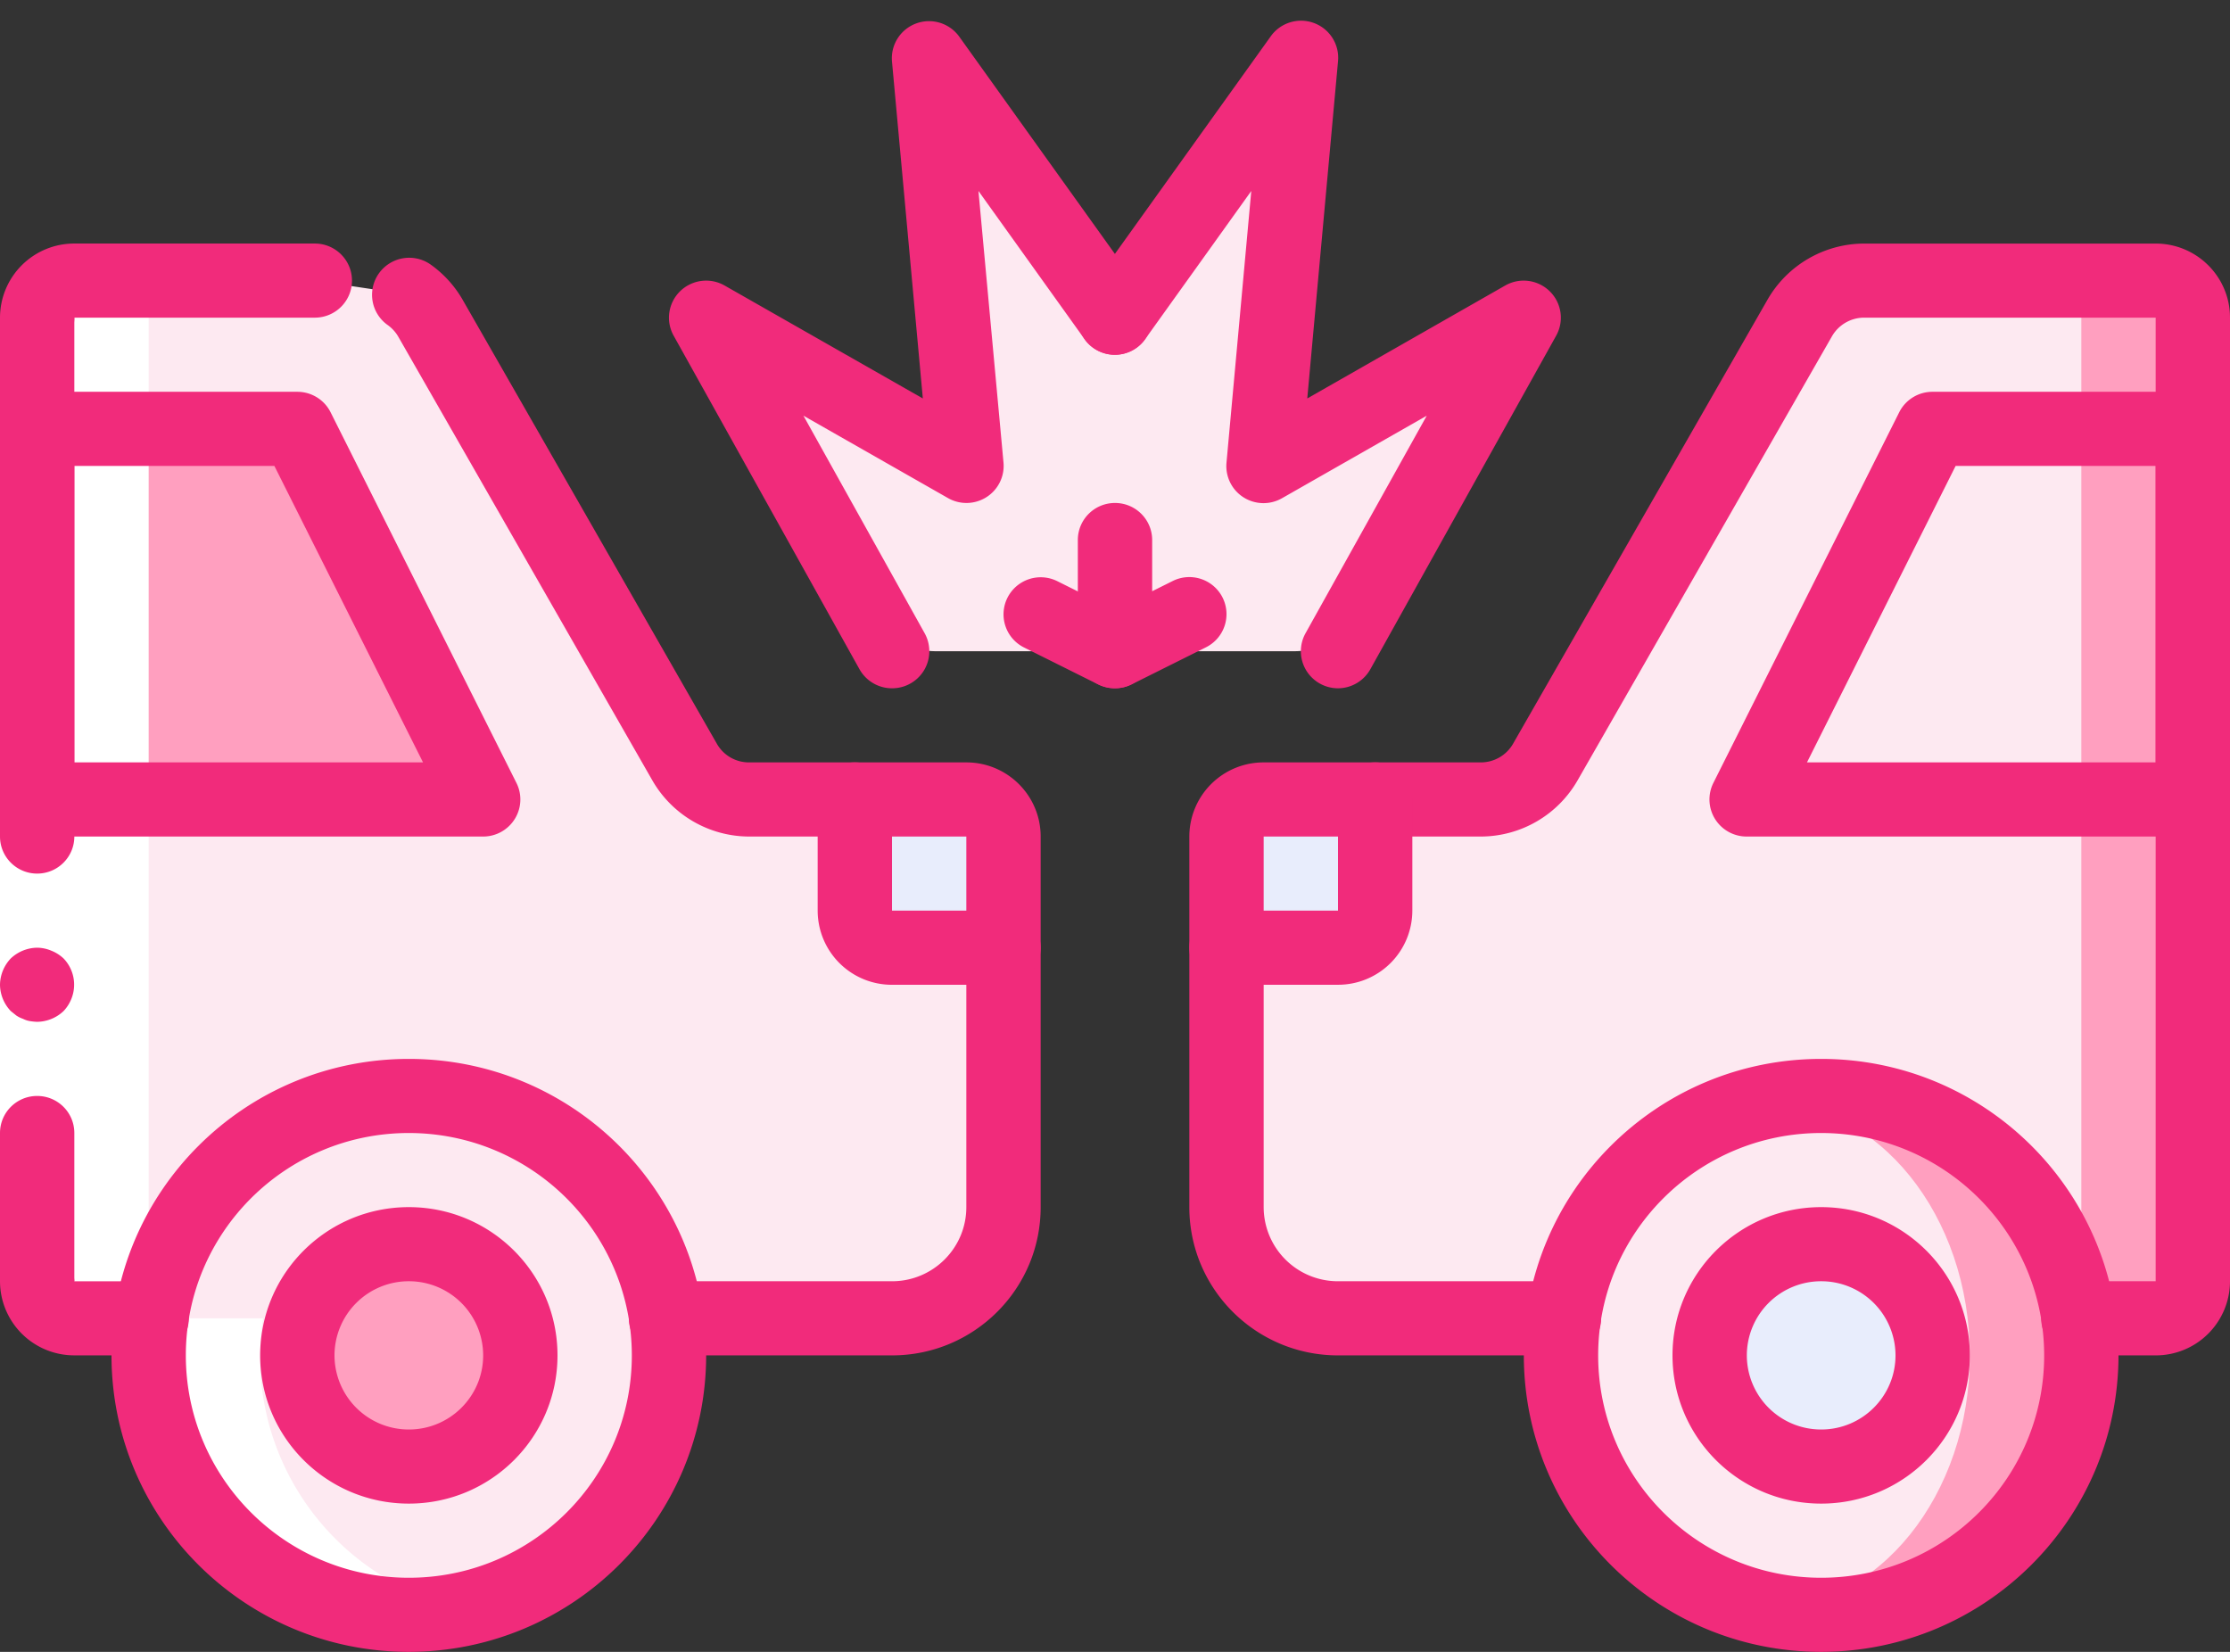
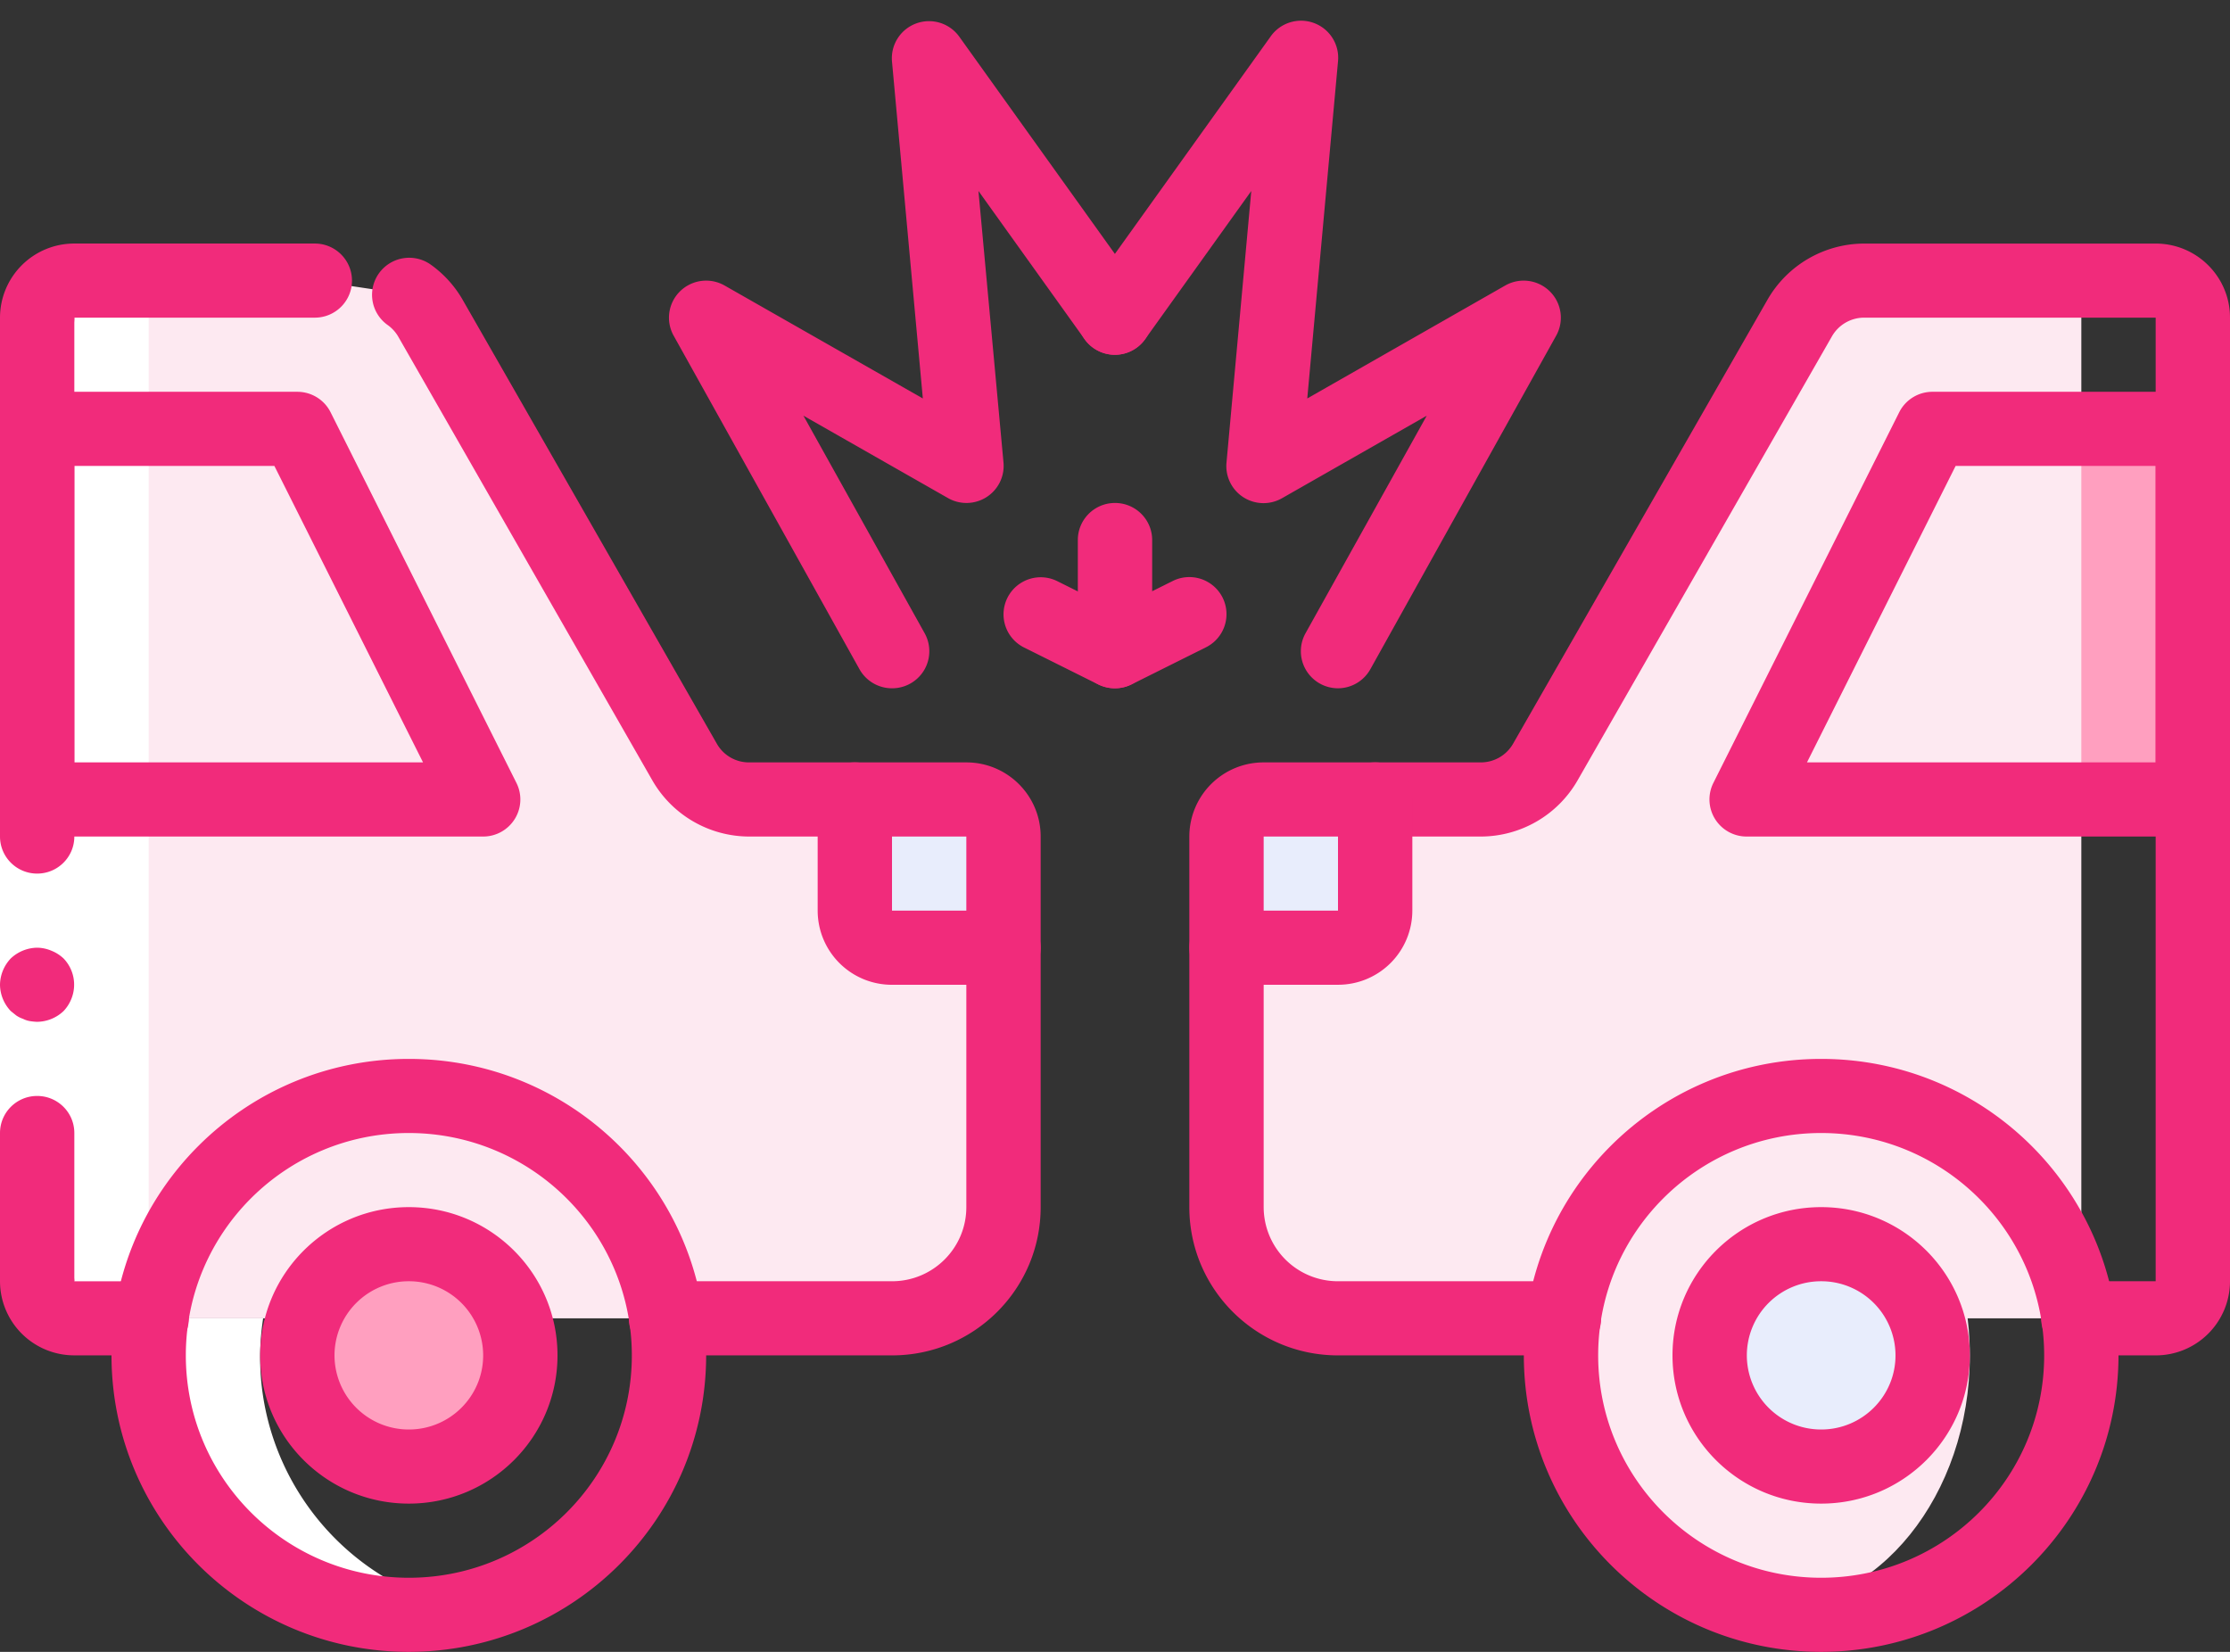
<svg xmlns="http://www.w3.org/2000/svg" width="81" height="60" viewBox="0 0 81 60">
  <rect x="0" y="0" width="81" height="60" fill="#333333" stroke="none" />
  <g fill="none" fill-rule="nonzero">
    <path fill="#FDE9F1" d="M24.192 47.885H32.4a4.044 4.044 0 0 0 4.05-4.039V30.385c0-.744-.604-1.347-1.35-1.347h-7.884a2.701 2.701 0 0 1-2.349-1.36l-9.234-16.126a2.738 2.738 0 0 0-.77-.848l-3.428-.512H2.7c-.746 0-1.35.603-1.35 1.346v35c0 .744.604 1.347 1.35 1.347h21.492z" />
-     <path fill="#FF9FBF" d="M1.35 15.577h9.033c.255 0 .489.144.603.371l6.075 12.116a.671.671 0 0 1-.603.974H1.35V15.577z" />
-     <ellipse cx="14.85" cy="49.231" fill="#FDE9F1" rx="9.45" ry="9.423" />
    <ellipse cx="14.85" cy="49.231" fill="#FF9FBF" rx="4.05" ry="4.038" />
-     <path fill="#FDE9F1" d="M49.372 22.269l4.803-8.624a.672.672 0 0 0-.115-.805.676.676 0 0 0-.81-.106l-6.225 3.548a.677.677 0 0 1-1.008-.645l1.008-11.05a.676.676 0 0 0-1.222-.452l-4.754 6.636a.676.676 0 0 1-1.098 0l-4.754-6.636a.676.676 0 0 0-1.215.452l1.007 11.05a.677.677 0 0 1-1.007.645l-6.226-3.548a.676.676 0 0 0-.81.106.672.672 0 0 0-.115.805l4.804 8.624a2.701 2.701 0 0 0 2.354 1.385h13.022c.981 0 1.885-.53 2.361-1.385z" />
    <path fill="#E8EDFC" d="M36.45 30.385v4.038H32.4c-.746 0-1.35-.603-1.35-1.346v-4.039h4.05c.746 0 1.35.603 1.35 1.347z" />
-     <path fill="#FF9FBF" d="M79.65 11.538v35c0 .744-.604 1.347-1.35 1.347H48.6a4.044 4.044 0 0 1-4.05-4.039V30.385c0-.744.604-1.347 1.35-1.347h7.884a2.701 2.701 0 0 0 2.349-1.36l9.234-16.126c.194-.334.456-.623.77-.848l3.428-.512H78.3c.746 0 1.35.603 1.35 1.346z" />
    <path fill="#FDE9F1" d="M75.6 11.538v35c0 .744-.604 1.347-1.35 1.347H48.6a4.044 4.044 0 0 1-4.05-4.039V30.385c0-.744.604-1.347 1.35-1.347h7.884a2.701 2.701 0 0 0 2.349-1.36l9.234-16.126c.194-.334.456-.623.77-.848l3.428-.512h4.685c.746 0 1.35.603 1.35 1.346z" />
    <path fill="#FF9FBF" d="M79.65 15.577v13.461H64.543a.675.675 0 0 1-.607-.969l6.075-12.115a.691.691 0 0 1 .608-.377h9.031z" />
    <path fill="#FDE9F1" d="M75.6 15.577v13.461H64.544a.675.675 0 0 1-.608-.969l6.075-12.115a.691.691 0 0 1 .608-.377H75.6z" />
-     <path fill="#FF9FBF" d="M75.6 49.23a9.41 9.41 0 0 1-2.768 6.664 9.464 9.464 0 0 1-6.682 2.76 9.928 9.928 0 0 1-2.025-.216 9.43 9.43 0 0 1-7.441-9.207 9.43 9.43 0 0 1 7.441-9.208 9.928 9.928 0 0 1 2.025-.215c2.506 0 4.91.992 6.682 2.76A9.41 9.41 0 0 1 75.6 49.23z" />
    <ellipse cx="64.125" cy="49.231" fill="#FDE9F1" rx="7.425" ry="9.208" />
    <ellipse cx="66.15" cy="49.231" fill="#E8EDFC" rx="4.05" ry="4.038" />
    <path fill="#E8EDFC" d="M44.55 30.385v4.038h4.05c.746 0 1.35-.603 1.35-1.346v-4.039H45.9c-.746 0-1.35.603-1.35 1.347z" />
    <path fill="#FFF" d="M1.35 11.538v35c0 .744.604 1.347 1.35 1.347h2.808a9.387 9.387 0 0 0 2.906 8.25 9.448 9.448 0 0 0 8.461 2.297c-4.859-1.024-8.07-5.653-7.317-10.547H6.75c-.746 0-1.35-.603-1.35-1.347v-35c0-.743.604-1.346 1.35-1.346H2.7c-.746 0-1.35.603-1.35 1.346z" />
    <path fill="#FFF" d="M0 46.538v-35h2.7v35z" />
    <path fill="#F12B7B" d="M1.35 39.808c-.746 0-1.35.602-1.35 1.346v5.384h2.7v-5.384c0-.744-.604-1.346-1.35-1.346zM2.7 11.538H0v18.847c0 .743.604 1.346 1.35 1.346.746 0 1.35-.603 1.35-1.346V11.538zM0 35.77c.005.356.145.697.392.955l.202.162c.075.05.157.091.243.12a.86.86 0 0 0 .243.081c.09.015.18.024.27.027.357-.005.7-.144.958-.39.123-.129.219-.28.284-.444a1.372 1.372 0 0 0-.284-1.468 1.394 1.394 0 0 0-.445-.282 1.353 1.353 0 0 0-.513-.108c-.357.005-.7.145-.959.39-.246.259-.386.6-.391.956z" />
    <path fill="#F12B7B" d="M5.508 49.23H2.7A2.696 2.696 0 0 1 0 46.539a1.324 1.324 0 0 1 1.322-1.316c.74-.003 1.349.58 1.378 1.316h2.808c.746 0 1.35.603 1.35 1.347 0 .743-.604 1.346-1.35 1.346zM1.35 12.885c-.746 0-1.35-.603-1.35-1.347a2.696 2.696 0 0 1 2.7-2.692h8.735c.745 0 1.35.603 1.35 1.346 0 .744-.605 1.346-1.35 1.346H2.7c0 .744-.604 1.347-1.35 1.347zM32.4 49.23h-8.208c-.746 0-1.35-.602-1.35-1.345 0-.744.604-1.347 1.35-1.347H32.4c1.491 0 2.7-1.205 2.7-2.692V30.385h-7.884a4.063 4.063 0 0 1-3.52-2.038L14.46 12.218a1.358 1.358 0 0 0-.367-.404 1.344 1.344 0 0 1-.338-1.873 1.352 1.352 0 0 1 1.88-.337c.47.333.865.763 1.156 1.261l9.25 16.154c.24.42.69.678 1.175.673H35.1c1.491 0 2.7 1.206 2.7 2.693v13.461c0 2.974-2.418 5.385-5.4 5.385z" />
    <path fill="#F12B7B" d="M17.55 30.385H1.35c-.746 0-1.35-.603-1.35-1.347V15.577c0-.744.604-1.346 1.35-1.346h9.45c.512 0 .98.288 1.208.744l6.75 13.462c.21.417.187.913-.06 1.31a1.35 1.35 0 0 1-1.148.638zM2.7 27.692h12.666l-5.4-10.769H2.7v10.77zM36.45 35.77H32.4a2.696 2.696 0 0 1-2.7-2.693v-4.039c0-.743.604-1.346 1.35-1.346.746 0 1.35.603 1.35 1.346v4.039h4.05c.746 0 1.35.603 1.35 1.346 0 .744-.604 1.346-1.35 1.346zM14.85 60c-5.965 0-10.8-4.822-10.8-10.77 0-5.947 4.835-10.768 10.8-10.768 5.965 0 10.8 4.821 10.8 10.769-.007 5.945-4.838 10.762-10.8 10.769zm0-18.846c-4.474 0-8.1 3.616-8.1 8.077 0 4.46 3.626 8.077 8.1 8.077s8.1-3.616 8.1-8.077c-.004-4.46-3.628-8.073-8.1-8.077z" />
    <path fill="#F12B7B" d="M14.85 54.615c-2.982 0-5.4-2.41-5.4-5.384s2.418-5.385 5.4-5.385 5.4 2.41 5.4 5.385c0 2.974-2.418 5.384-5.4 5.384zm0-8.077a2.696 2.696 0 0 0-2.7 2.693 2.696 2.696 0 0 0 2.7 2.692c1.491 0 2.7-1.205 2.7-2.692a2.696 2.696 0 0 0-2.7-2.693zM78.3 49.23h-2.808c-.746 0-1.35-.602-1.35-1.345 0-.744.604-1.347 1.35-1.347H78.3v-35H67.717a1.35 1.35 0 0 0-1.173.674L57.3 28.349a4.06 4.06 0 0 1-3.516 2.036H45.9v13.461a2.696 2.696 0 0 0 2.7 2.692h8.208c.746 0 1.35.603 1.35 1.347 0 .743-.604 1.346-1.35 1.346H48.6c-2.982 0-5.4-2.411-5.4-5.385V30.385a2.696 2.696 0 0 1 2.7-2.693h7.883a1.35 1.35 0 0 0 1.173-.673L64.2 10.887a4.06 4.06 0 0 1 3.516-2.04H78.3c1.491 0 2.7 1.205 2.7 2.691v35a2.696 2.696 0 0 1-2.7 2.693z" />
    <path fill="#F12B7B" d="M79.65 30.385h-16.2a1.351 1.351 0 0 1-1.154-.636 1.343 1.343 0 0 1-.061-1.312l6.75-13.462c.23-.458.7-.747 1.215-.744h9.45c.746 0 1.35.602 1.35 1.346v13.461c0 .744-.604 1.347-1.35 1.347zm-14.016-2.693H78.3V16.923h-7.266l-5.4 10.77zM48.6 35.77h-4.05c-.746 0-1.35-.603-1.35-1.347 0-.743.604-1.346 1.35-1.346h4.05v-4.039c0-.743.604-1.346 1.35-1.346.746 0 1.35.603 1.35 1.346v4.039a2.696 2.696 0 0 1-2.7 2.692zM66.15 60c-5.965 0-10.8-4.822-10.8-10.77 0-5.947 4.835-10.768 10.8-10.768 5.965 0 10.8 4.821 10.8 10.769-.007 5.945-4.838 10.762-10.8 10.769zm0-18.846c-4.474 0-8.1 3.616-8.1 8.077 0 4.46 3.626 8.077 8.1 8.077s8.1-3.616 8.1-8.077c-.004-4.46-3.628-8.073-8.1-8.077z" />
    <path fill="#F12B7B" d="M66.15 54.615c-2.982 0-5.4-2.41-5.4-5.384s2.418-5.385 5.4-5.385 5.4 2.41 5.4 5.385c0 2.974-2.418 5.384-5.4 5.384zm0-8.077a2.696 2.696 0 0 0-2.7 2.693 2.696 2.696 0 0 0 2.7 2.692c1.491 0 2.7-1.205 2.7-2.692a2.696 2.696 0 0 0-2.7-2.693zM32.4 25a1.35 1.35 0 0 1-1.181-.692l-6.75-12.115a1.343 1.343 0 0 1 .231-1.611 1.353 1.353 0 0 1 1.618-.212l7.202 4.103L32.4 2.237a1.346 1.346 0 0 1 .875-1.384 1.352 1.352 0 0 1 1.569.48l6.75 9.423c.28.392.33.903.13 1.34a1.35 1.35 0 0 1-2.328.225L35.54 6.936l.91 9.866c.045.5-.192.982-.615 1.253a1.353 1.353 0 0 1-1.4.037l-5.252-2.993 4.402 7.9c.233.418.227.928-.017 1.34A1.35 1.35 0 0 1 32.4 25z" />
    <path fill="#F12B7B" d="M48.6 25a1.35 1.35 0 0 1-1.163-.664A1.343 1.343 0 0 1 47.421 23l4.403-7.901-5.249 2.993c-.437.254-.98.244-1.408-.028a1.345 1.345 0 0 1-.617-1.262l.9-9.865-3.857 5.385a1.352 1.352 0 0 1-2.327-.224c-.2-.438-.15-.949.13-1.34l6.75-9.423c.35-.507 1-.712 1.578-.5.579.213.94.79.876 1.402l-1.116 12.236 7.191-4.103a1.353 1.353 0 0 1 1.618.212c.431.424.526 1.083.232 1.61l-6.75 12.116A1.35 1.35 0 0 1 48.6 25zM40.5 25a1.353 1.353 0 0 1-.602-.135l-2.7-1.346a1.345 1.345 0 0 1-.605-1.806 1.352 1.352 0 0 1 1.812-.603l2.7 1.346A1.345 1.345 0 0 1 40.5 25z" />
    <path fill="#F12B7B" d="M40.5 25c-.746 0-1.35-.603-1.35-1.346v-4.039c0-.743.604-1.346 1.35-1.346.746 0 1.35.603 1.35 1.346v1.86l.747-.372a1.352 1.352 0 0 1 1.811.603 1.345 1.345 0 0 1-.605 1.806l-2.7 1.347A1.353 1.353 0 0 1 40.5 25z" />
  </g>
</svg>